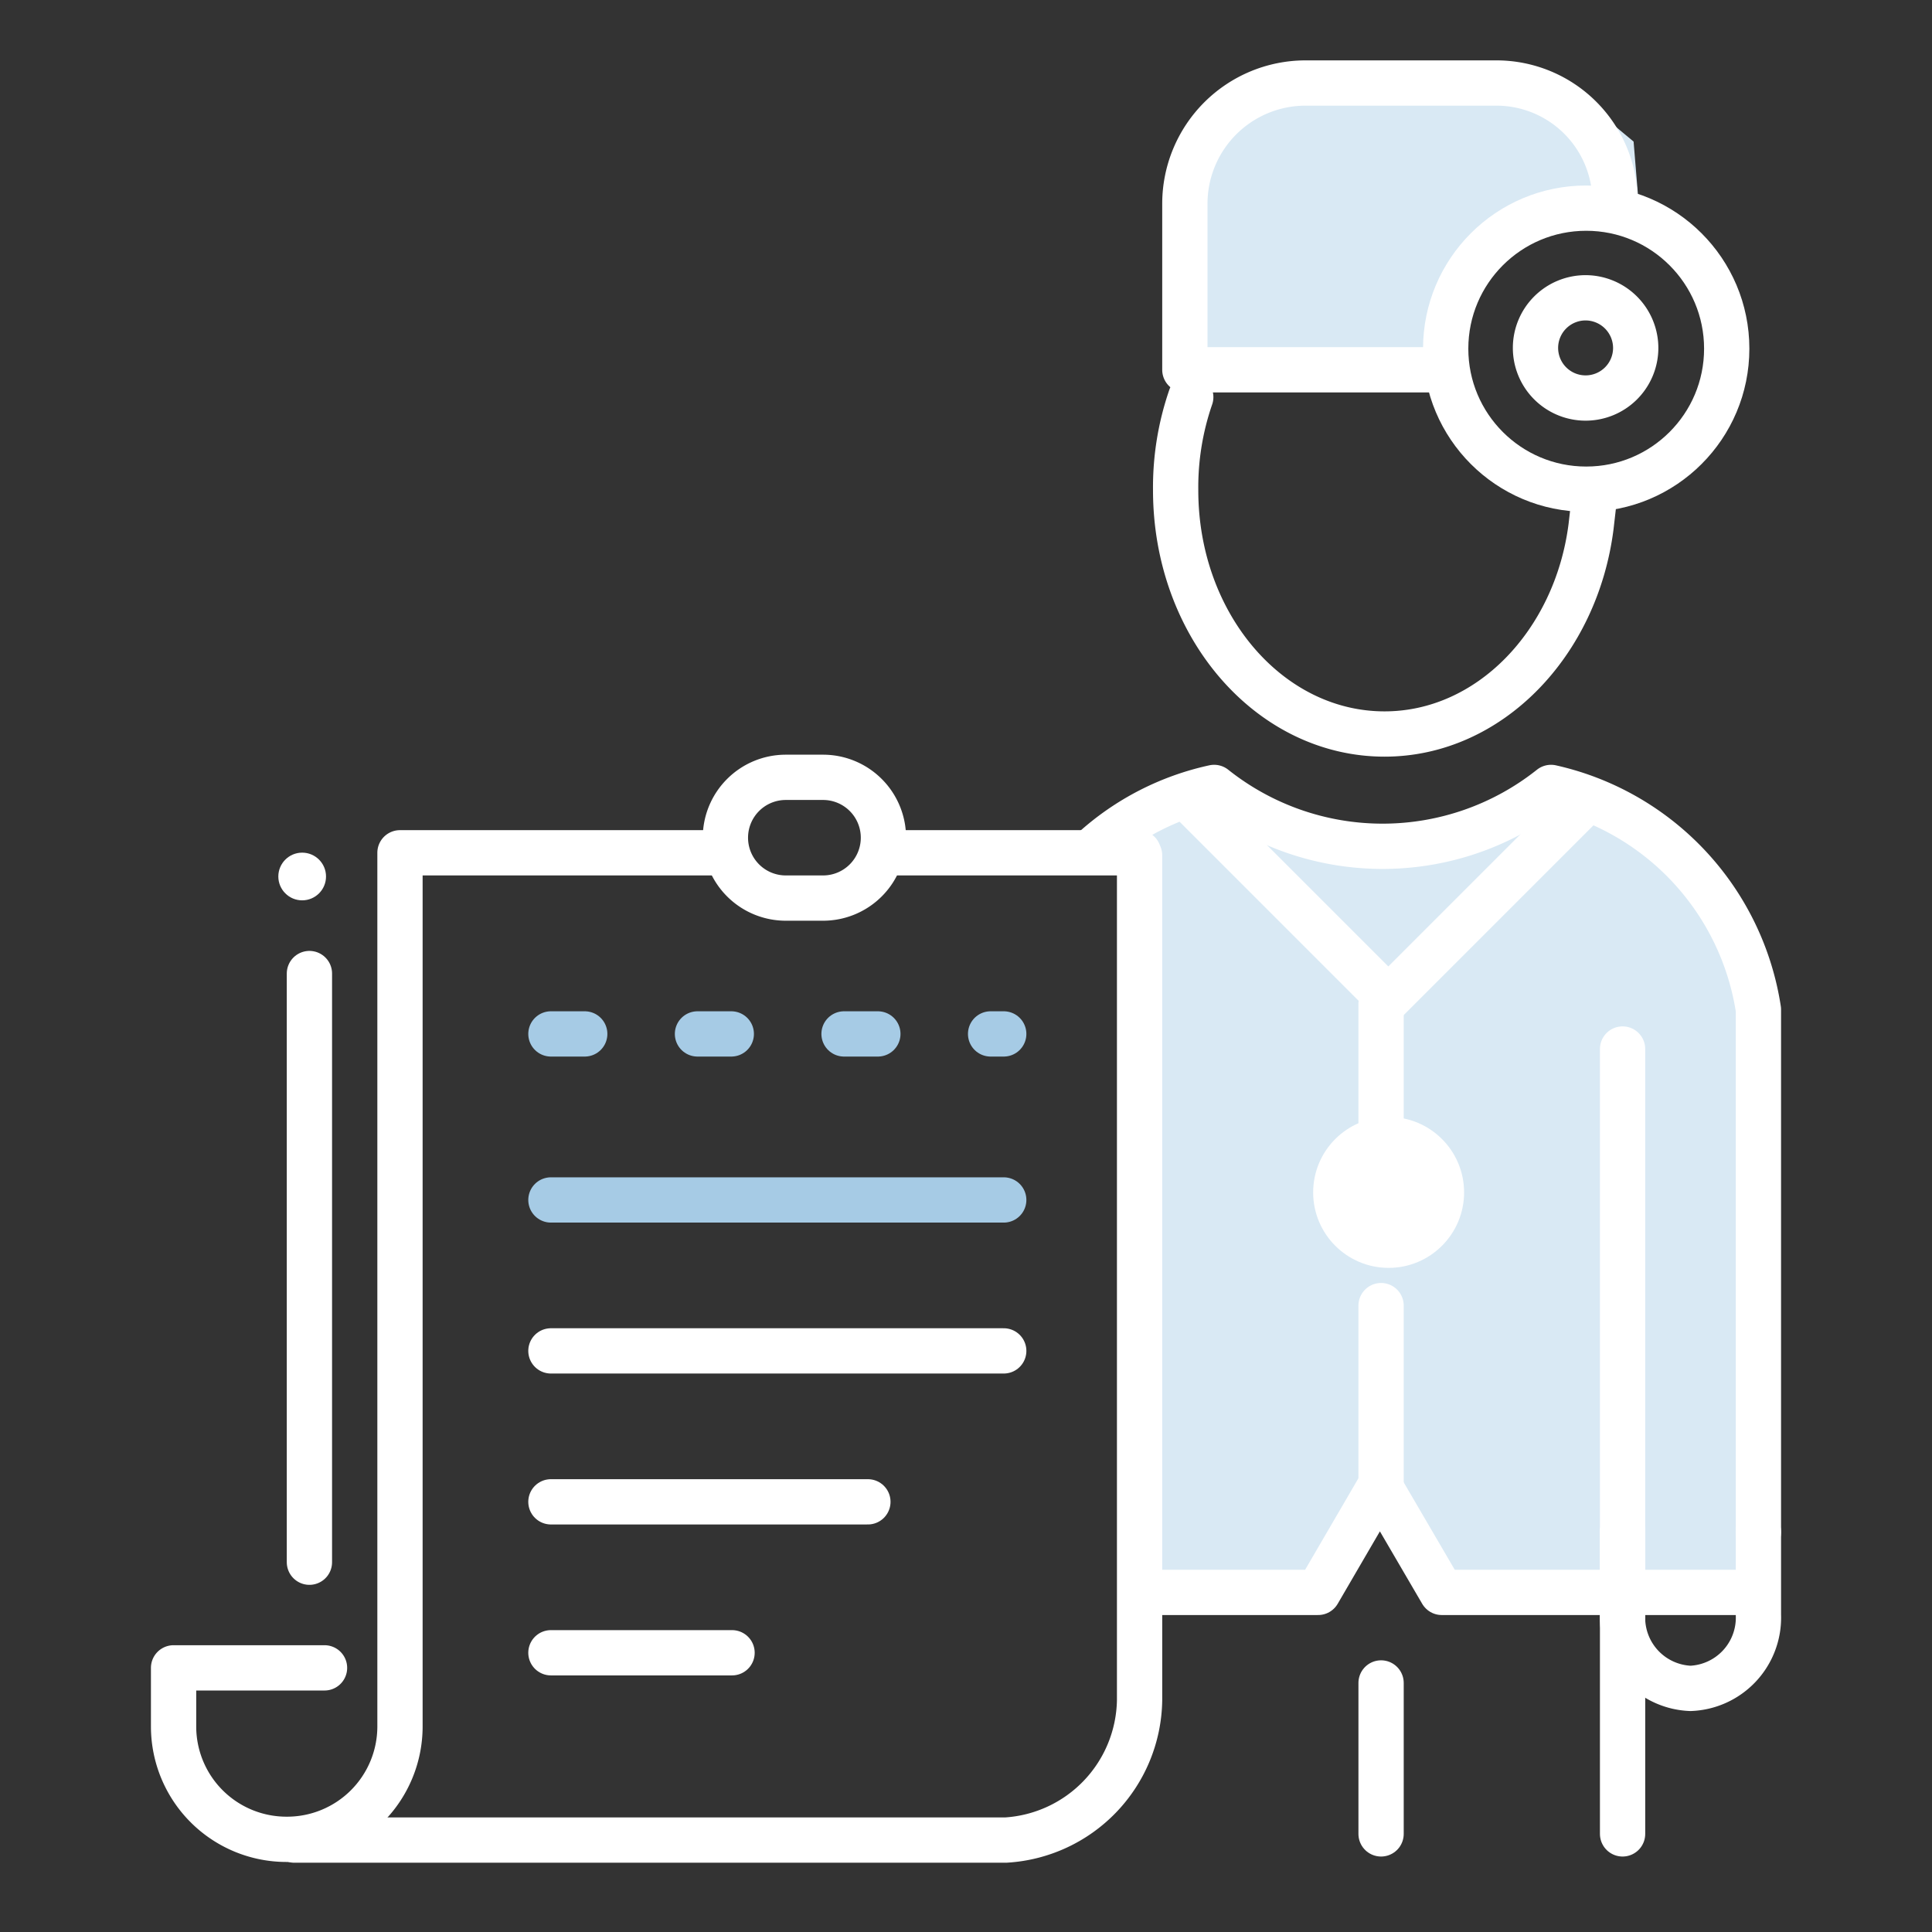
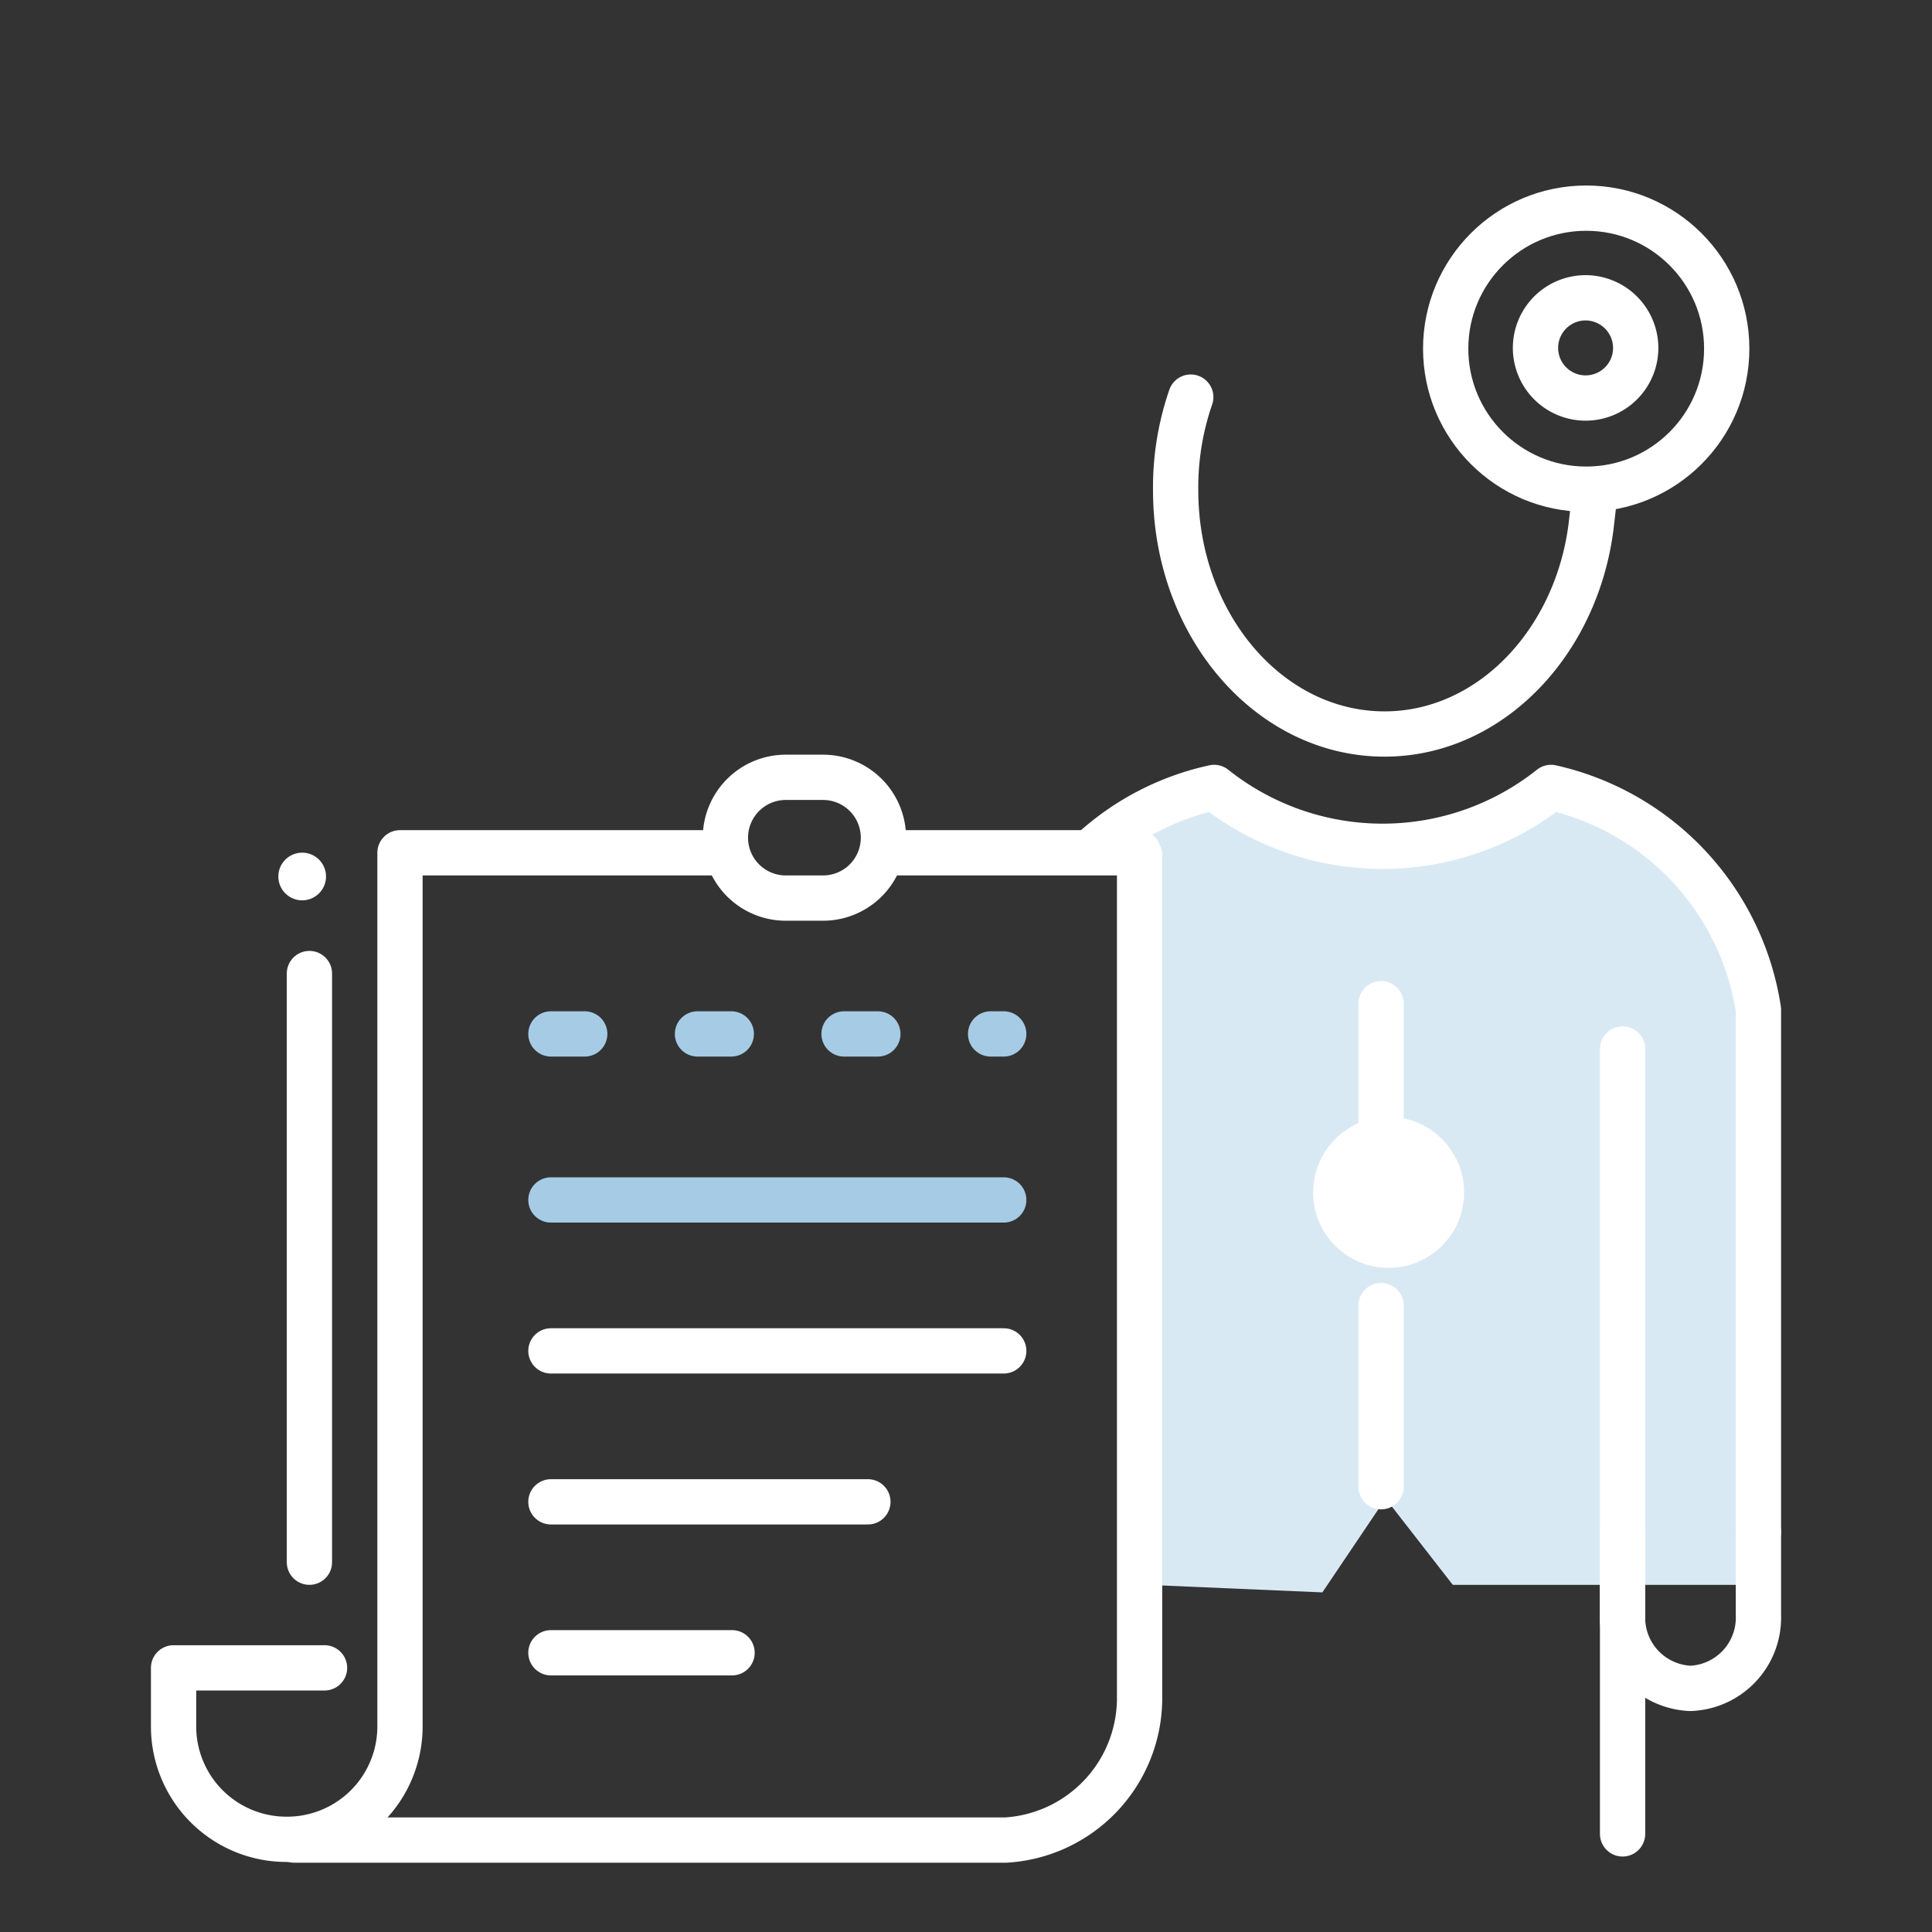
<svg xmlns="http://www.w3.org/2000/svg" width="128" height="128" viewBox="0 0 128 128">
  <rect x="0" y="0" width="128" height="128" fill="#333333" stroke="none" />
  <defs>
    <style>.cls-1{fill:#D9E9F4;}.cls-2{fill:#fff;}.cls-3{fill:#ffffff;}.cls-4,.cls-5,.cls-6{fill:none;stroke-linecap:round;stroke-linejoin:round;stroke-width:3px;}.cls-4{stroke:#ffffff;}.cls-5,.cls-6{stroke:#A6CBE5;}.cls-5{stroke-dasharray:2.24 7.47;}</style>
  </defs>
  <title>health insurance</title>
  <g id="text">
    <polygon class="cls-1" points="76 105 76 56.72 74.52 55.23 79.21 52.24 91.74 56.54 104.39 53.24 110.07 54.98 113.28 58.71 115.75 63.44 116.25 69.91 116 78.62 116 105 96.25 105 91.8 99.28 87.61 105.5 76 105" />
    <path class="cls-2" d="M95.14,78.92a3.48,3.48,0,1,1-3.48-3.48A3.48,3.48,0,0,1,95.14,78.92Z" />
-     <polygon class="cls-1" points="95.54 24 79 24 79 12.08 81.31 7.85 85.54 5.92 94.77 4.77 103.61 5.54 108.23 9.38 108.61 14 102.46 14 98.61 17.46 95.54 24" />
    <circle class="cls-3" cx="20.02" cy="58.07" r="1.58" />
    <path class="cls-4" d="M72.44,56.28a17.46,17.46,0,0,1,8-4.11,17.92,17.92,0,0,0,22.32,0A17.85,17.85,0,0,1,116.5,66.89V101.5" />
    <path class="cls-4" d="M78.89,26.31a18.29,18.29,0,0,0-1,6.17c0,8.93,6.2,16.15,13.84,16.15,6.94,0,12.69-6,13.68-13.73l.23-2" />
    <line class="cls-4" x1="107.5" y1="121.5" x2="107.5" y2="101.5" />
    <line class="cls-4" x1="107.5" y1="69.5" x2="107.5" y2="101.5" />
-     <polyline class="cls-4" points="78.63 52.8 91.98 66.15 104.58 53.55" />
    <line class="cls-4" x1="91.5" y1="66.5" x2="91.5" y2="74.5" />
    <circle class="cls-4" cx="92" cy="79" r="3.5" />
    <circle class="cls-4" cx="105.09" cy="23.1" r="9.31" />
    <path class="cls-4" d="M108.37,23.1a3.32,3.32,0,1,1-3.31-3.37A3.33,3.33,0,0,1,108.37,23.1Z" />
    <path class="cls-4" d="M59.5,56.5H75.43l.07.17,0,56a9.43,9.43,0,0,1-8.87,9.24H19.5" />
    <line class="cls-4" x1="20.5" y1="103.5" x2="20.5" y2="64.5" />
    <path class="cls-4" d="M21.5,110.5h-10v3.9a7.48,7.48,0,0,0,7.5,7.46h0a7.48,7.48,0,0,0,7.5-7.46V56.5h21" />
    <path class="cls-4" d="M116.5,101.5V107a4.69,4.69,0,0,1-4.5,4.86h0a4.69,4.69,0,0,1-4.5-4.86v-5.5" />
    <path class="cls-4" d="M54.53,59.5H52.06a4,4,0,0,1-4-4h0a4,4,0,0,1,4-4h2.47a4,4,0,0,1,4,4h0A4,4,0,0,1,54.53,59.5Z" />
    <line class="cls-5" x1="36.5" y1="68.5" x2="66.5" y2="68.5" />
    <line class="cls-6" x1="36.5" y1="79.5" x2="66.5" y2="79.5" />
    <line class="cls-4" x1="36.5" y1="89.5" x2="66.5" y2="89.5" />
    <line class="cls-4" x1="36.5" y1="99.5" x2="57.5" y2="99.5" />
    <line class="cls-4" x1="36.5" y1="109.5" x2="48.5" y2="109.5" />
-     <line class="cls-4" x1="91.5" y1="111.5" x2="91.5" y2="121.5" />
-     <path class="cls-4" d="M95.5,24.5h-17v-11a8,8,0,0,1,8-8H99.14A7.86,7.86,0,0,1,107,13.36" />
    <line class="cls-4" x1="91.5" y1="86.5" x2="91.5" y2="98.5" />
-     <polyline class="cls-4" points="76.5 105.5 87.33 105.5 91.42 98.48 95.52 105.5 115.5 105.5" />
  </g>
</svg>